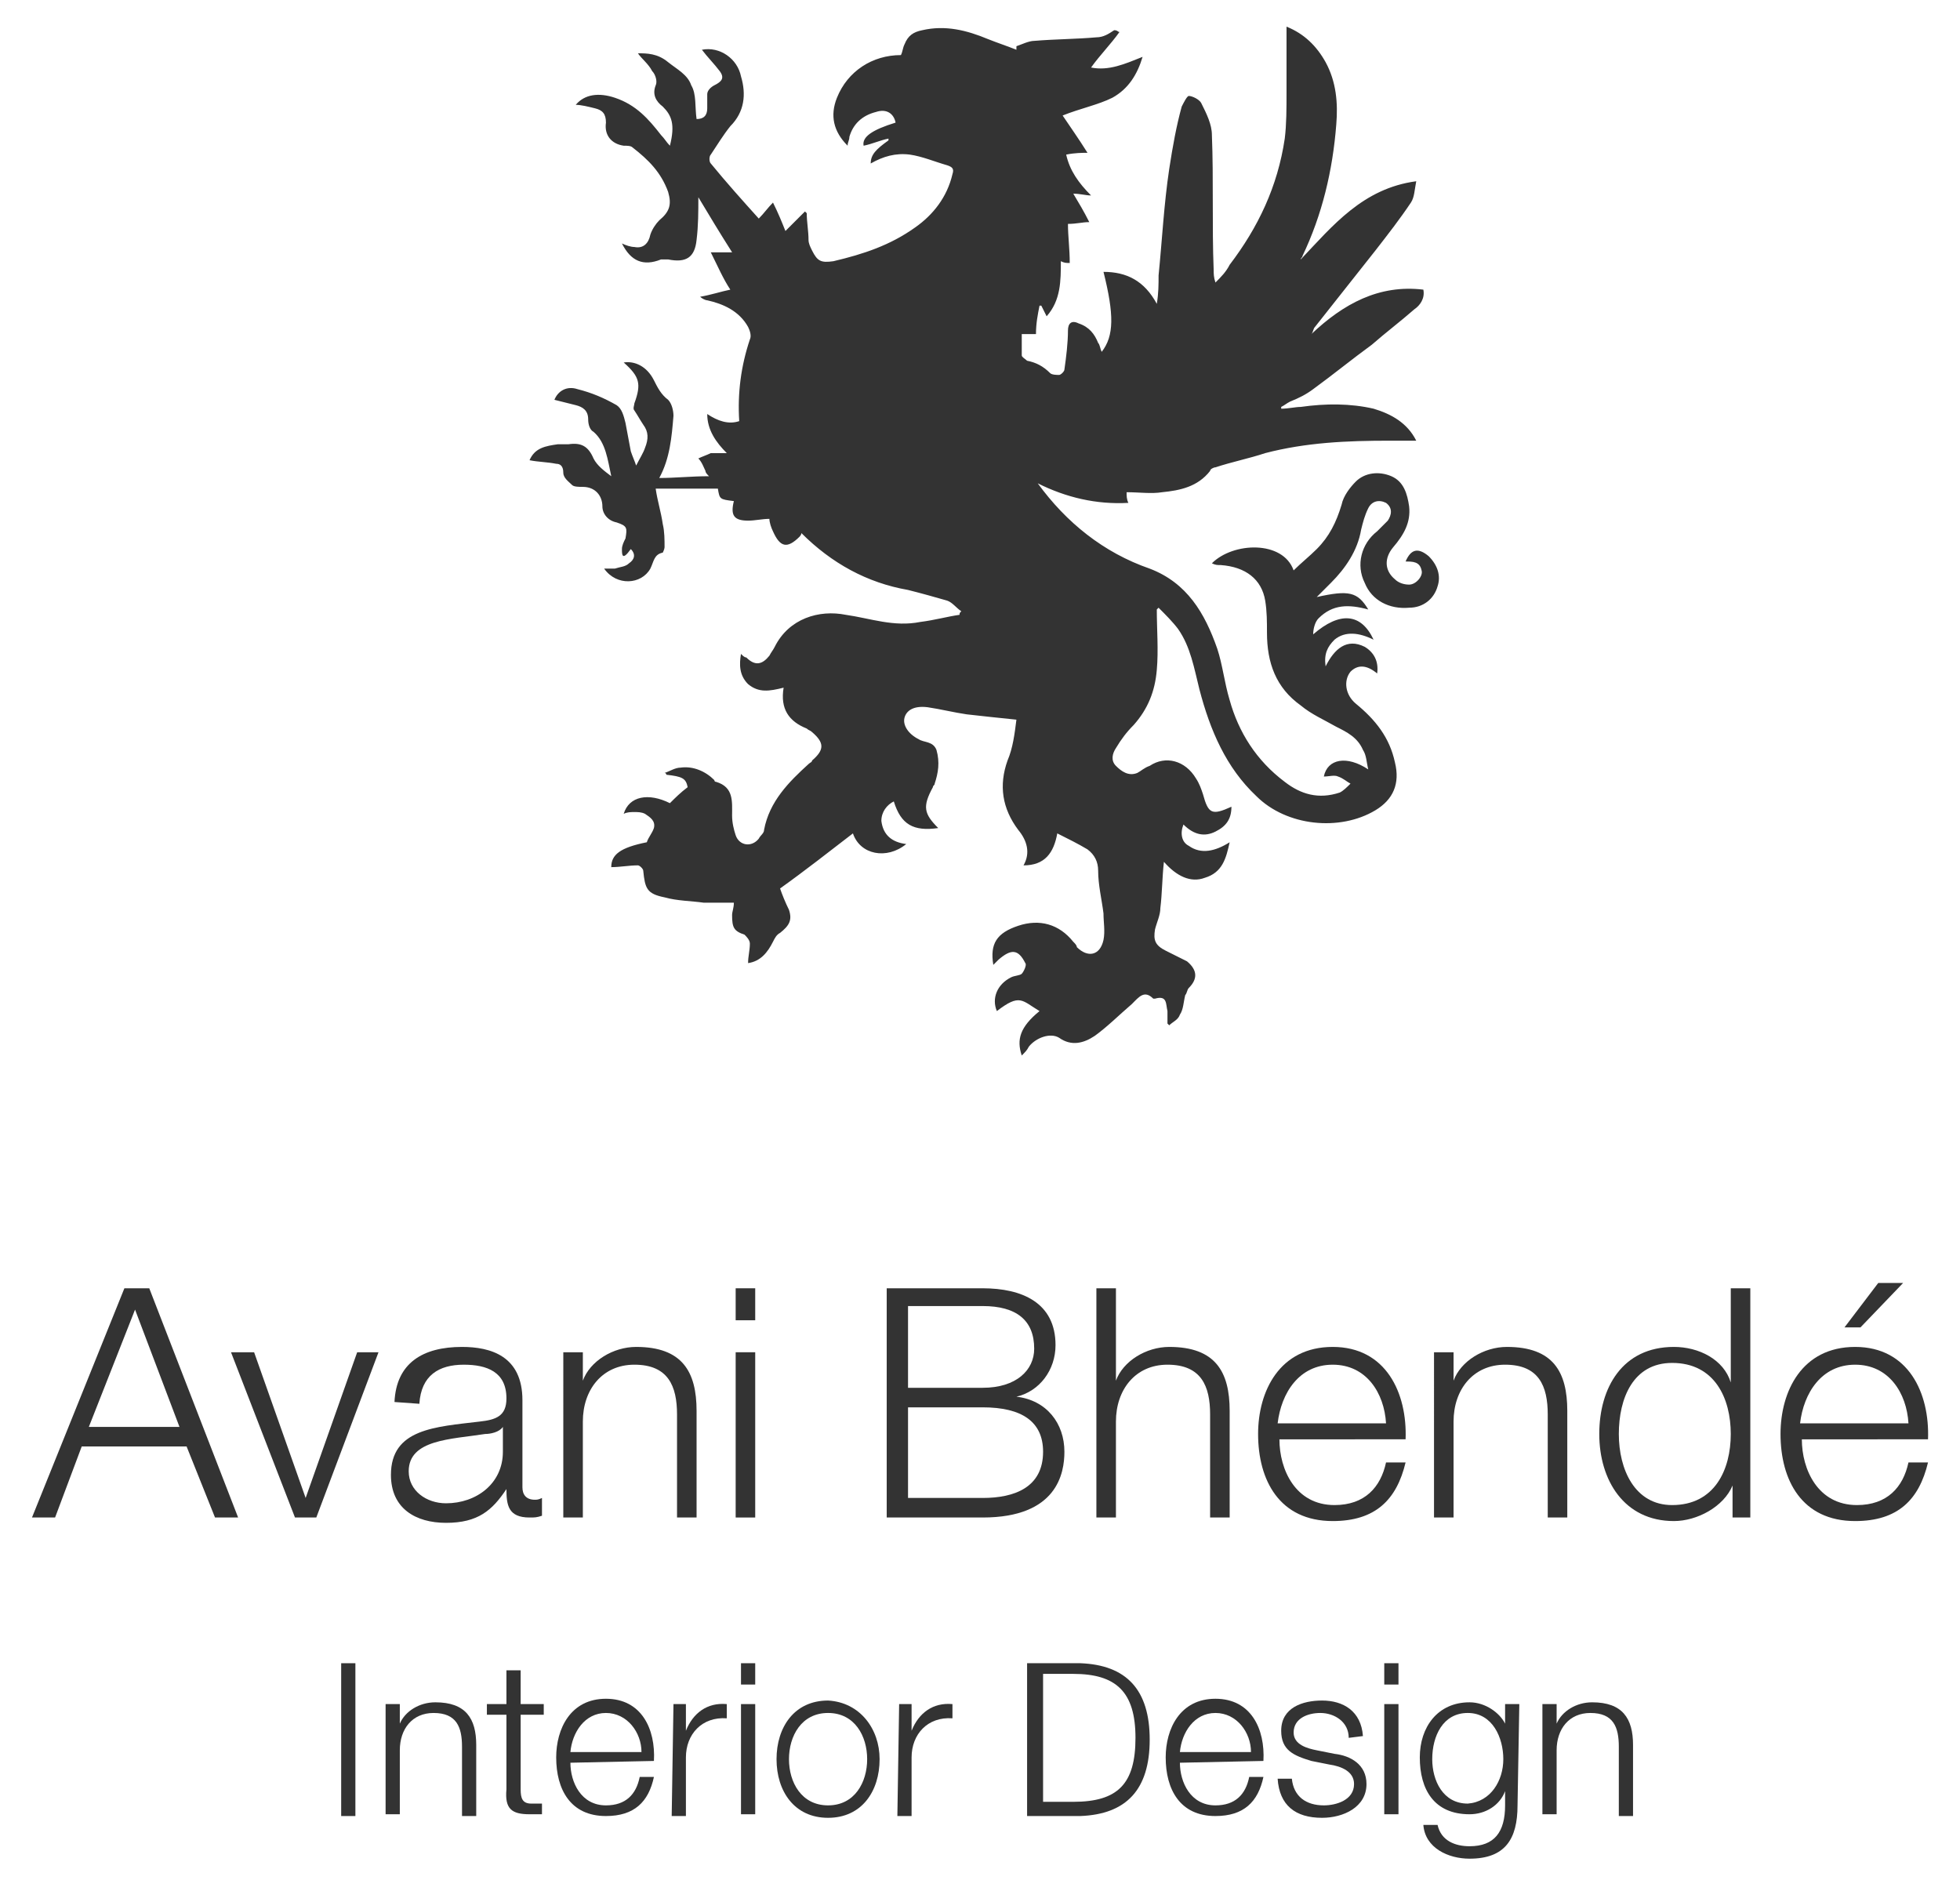
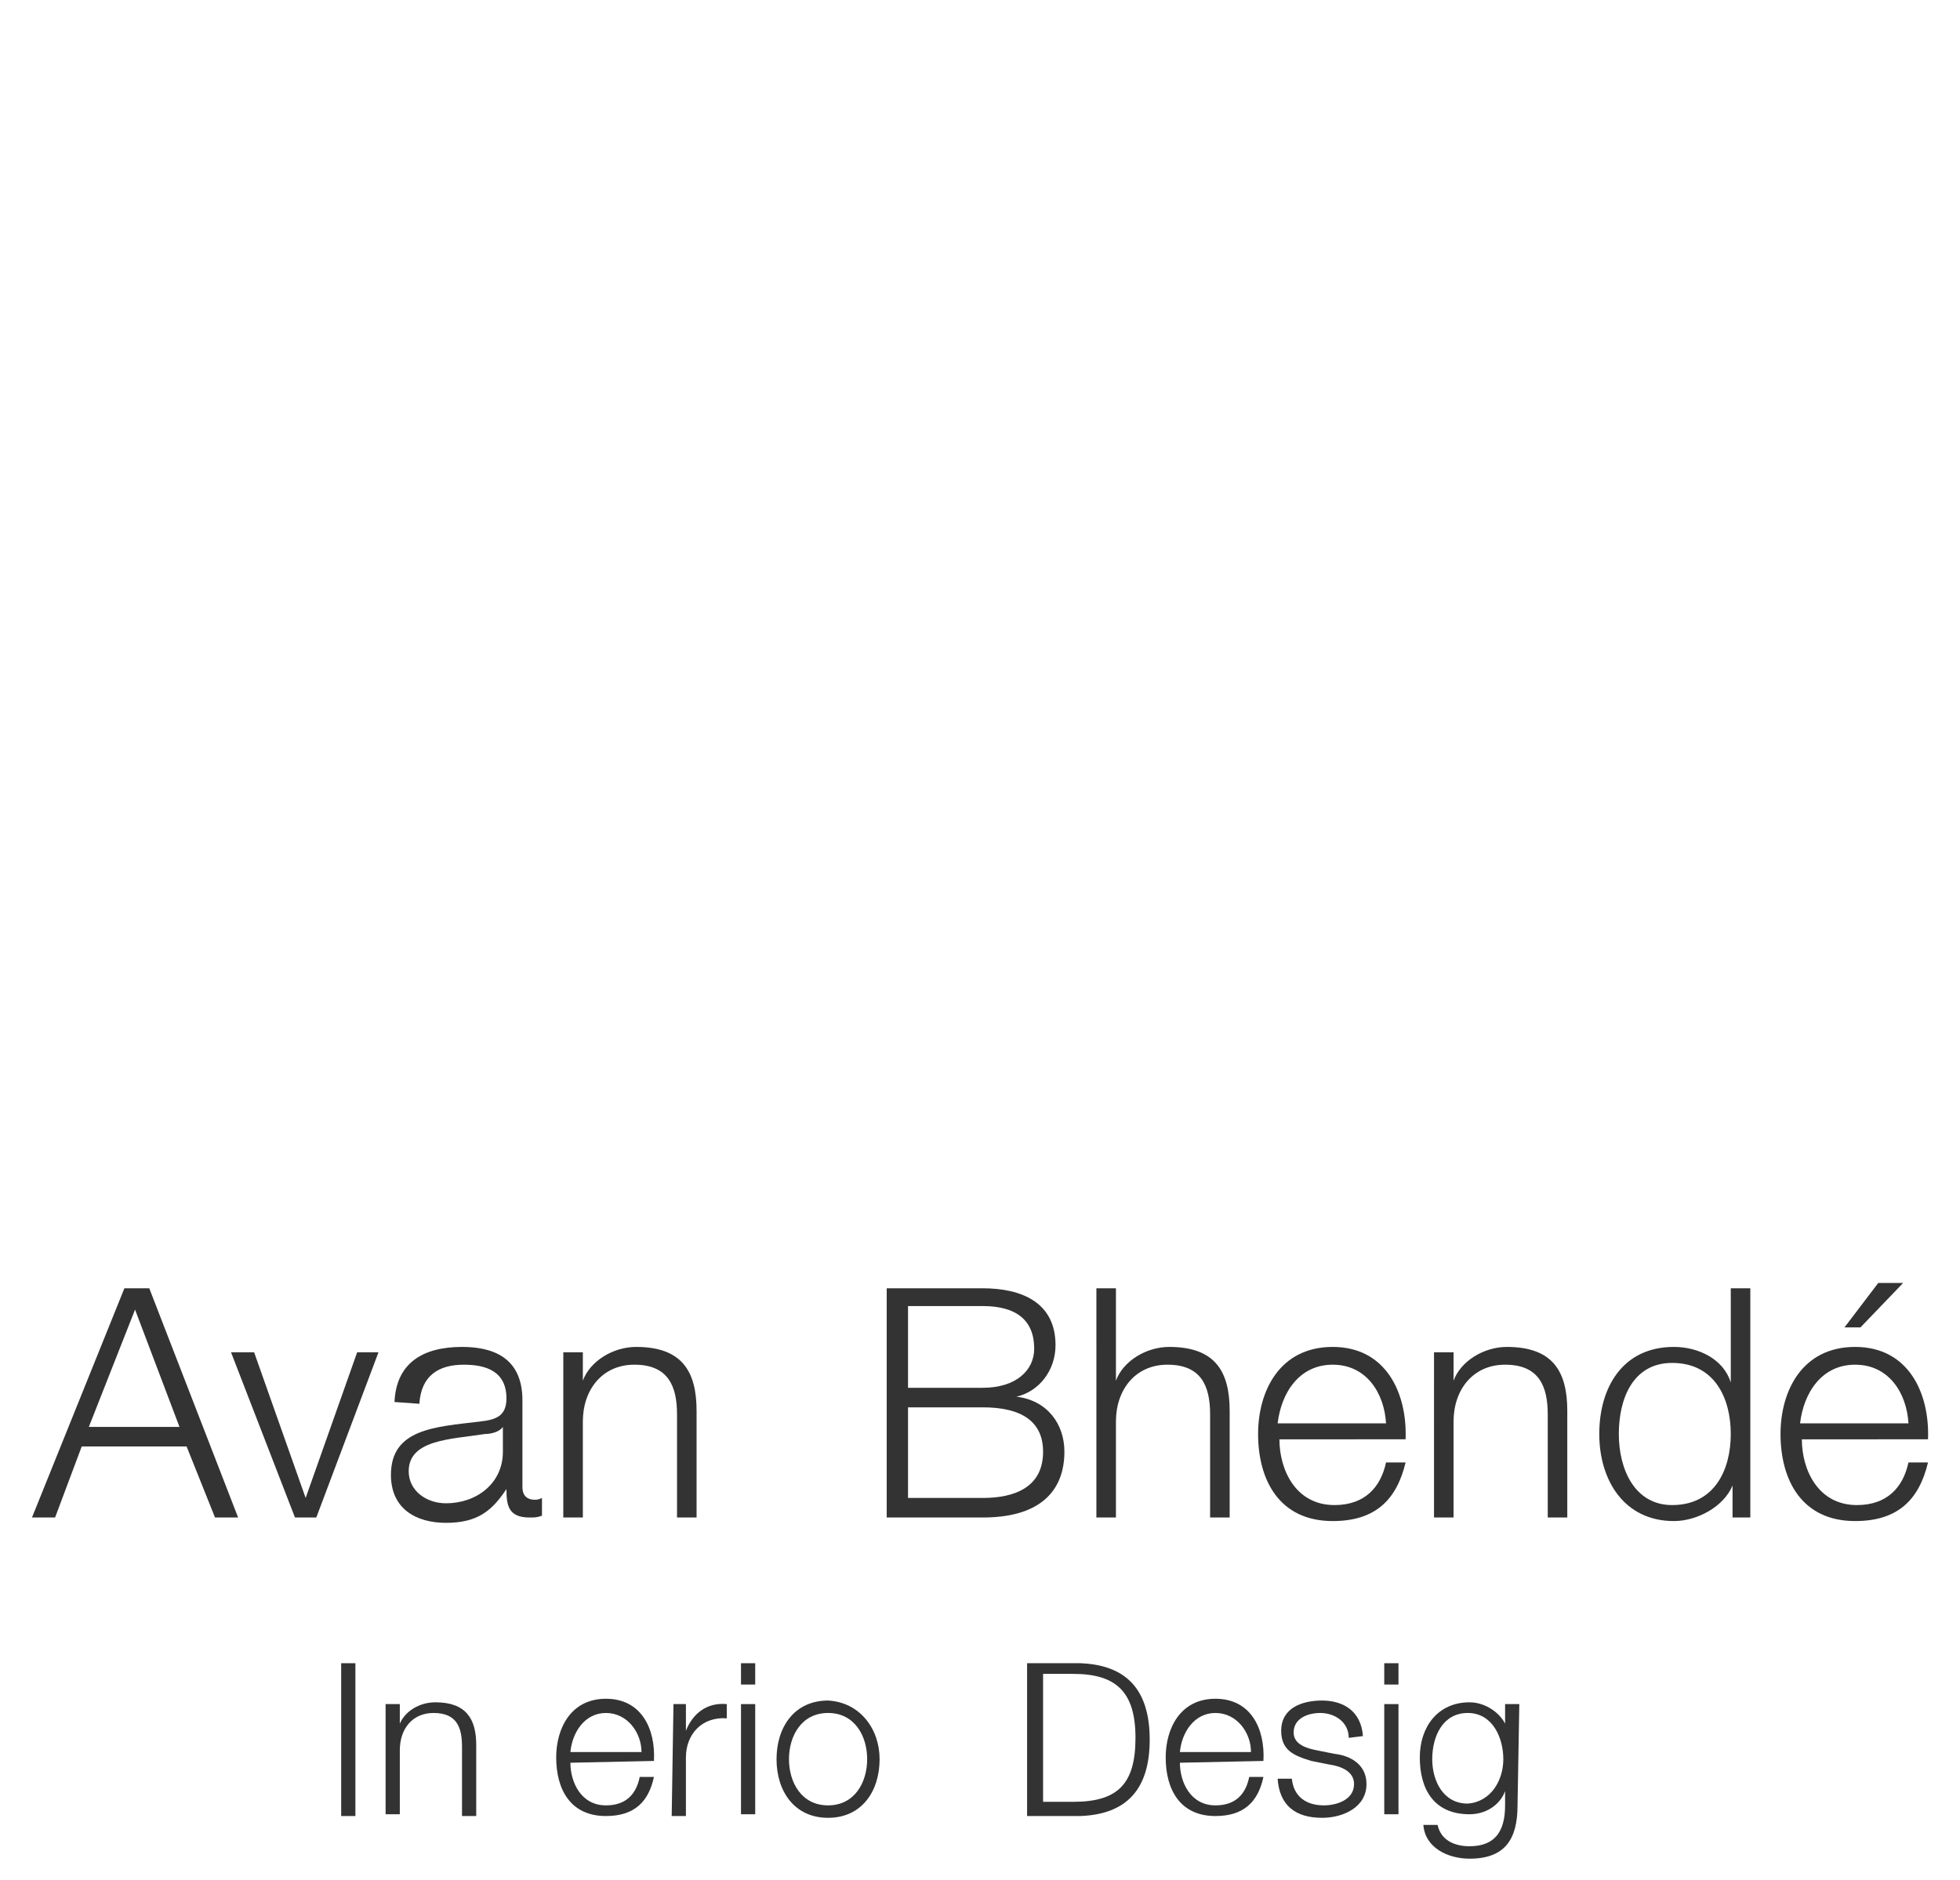
<svg xmlns="http://www.w3.org/2000/svg" version="1.1" id="Layer_1" x="0px" y="0px" viewBox="0 0 110.3 105.8" style="enable-background:new 0 0 110.3 105.8;" xml:space="preserve">
  <style type="text/css">
	.st0{fill:#333333;}
</style>
  <g>
    <g>
-       <path class="st0" d="M63,1.8c-0.5,0.7-1.1,1.3-1.6,2c1,0.2,1.9-0.2,2.9-0.6C64,4.2,63.5,5,62.6,5.5c-0.8,0.4-1.8,0.6-2.8,1    c0.4,0.6,0.9,1.3,1.4,2.1c-0.3,0-0.7,0-1.2,0.1c0.2,0.9,0.7,1.6,1.4,2.3c-0.3,0-0.6-0.1-1-0.1c0.3,0.5,0.6,1,0.9,1.6    c-0.4,0-0.7,0.1-1.2,0.1c0,0.7,0.1,1.4,0.1,2.2c-0.2,0-0.3,0-0.5-0.1c0,1.1,0,2.2-0.8,3.1c-0.1-0.2-0.2-0.4-0.3-0.6    c0,0-0.1,0-0.1,0c-0.1,0.5-0.2,1-0.2,1.6c-0.2,0-0.4,0-0.8,0c0,0.4,0,0.8,0,1.2c0,0.1,0.2,0.2,0.3,0.3c0.5,0.1,0.9,0.3,1.3,0.7    c0.1,0.1,0.4,0.1,0.5,0.1c0.1,0,0.3-0.2,0.3-0.3c0.1-0.7,0.2-1.5,0.2-2.2c0-0.4,0.2-0.6,0.6-0.4c0.6,0.2,0.9,0.6,1.1,1.1    c0.1,0.1,0.1,0.3,0.2,0.5c0.7-0.9,0.7-2.1,0.1-4.5c1.3,0,2.3,0.5,3,1.8c0.1-0.6,0.1-1.1,0.1-1.6c0.2-2,0.3-4,0.6-6    C66,8.2,66.2,7.1,66.5,6c0.1-0.2,0.3-0.6,0.4-0.6c0.2,0,0.6,0.2,0.7,0.4c0.3,0.6,0.6,1.2,0.6,1.8c0.1,2.5,0,5.1,0.1,7.6    c0,0.2,0,0.4,0.1,0.7c0.3-0.3,0.6-0.6,0.8-1c1.6-2.1,2.7-4.4,3.1-7.1c0.1-0.8,0.1-1.7,0.1-2.6c0-1.2,0-2.4,0-3.7    c1,0.4,1.7,1.1,2.2,2c0.6,1.1,0.7,2.3,0.6,3.5c-0.2,2.6-0.8,5.1-1.9,7.4c0,0.1-0.1,0.1-0.1,0.2c1.8-1.9,3.5-4,6.5-4.4    c-0.1,0.5-0.1,0.9-0.3,1.2c-0.6,0.9-1.3,1.8-2,2.7c-1.1,1.4-2.3,2.9-3.4,4.3c-0.1,0.1-0.1,0.3-0.2,0.4c1.8-1.7,3.8-2.8,6.3-2.5    c0.1,0.5-0.2,0.9-0.5,1.1c-0.8,0.7-1.6,1.3-2.4,2c-1.1,0.8-2.2,1.7-3.3,2.5c-0.4,0.3-0.8,0.5-1.3,0.7c-0.2,0.1-0.3,0.2-0.5,0.3    c0,0,0,0.1,0,0.1c0.4,0,0.8-0.1,1.1-0.1c1.4-0.2,2.8-0.2,4.1,0.1c1,0.3,1.9,0.8,2.4,1.8c-0.5,0-1,0-1.5,0c-2.4,0-4.7,0.1-7,0.7    c-0.9,0.3-1.9,0.5-2.8,0.8c-0.1,0-0.3,0.1-0.3,0.2c-0.7,0.9-1.7,1.1-2.7,1.2c-0.6,0.1-1.3,0-2,0c0,0.2,0,0.4,0.1,0.6    c-1.8,0.1-3.5-0.3-5.1-1.1c1.6,2.2,3.7,3.9,6.3,4.8c2.1,0.8,3.1,2.5,3.8,4.5c0.3,0.9,0.4,1.9,0.7,2.9c0.5,1.8,1.5,3.4,3.1,4.6    c0.9,0.7,1.9,1,3.1,0.6c0.2-0.1,0.4-0.3,0.6-0.5c-0.2-0.1-0.4-0.3-0.7-0.4c-0.2-0.1-0.5,0-0.8,0c0.2-1,1.3-1.2,2.5-0.4    c-0.1-0.4-0.1-0.8-0.3-1.1c-0.3-0.7-0.9-1-1.5-1.3c-0.7-0.4-1.4-0.7-2-1.2c-1.4-1-1.9-2.4-1.9-4.1c0-0.6,0-1.2-0.1-1.8    c-0.2-1.2-1.1-1.9-2.5-2c-0.2,0-0.3,0-0.5-0.1c1.2-1.2,4-1.3,4.6,0.4c0.4-0.4,0.9-0.8,1.3-1.2c0.7-0.7,1.1-1.5,1.4-2.5    c0.1-0.5,0.5-1,0.8-1.3c0.5-0.5,1.3-0.6,2-0.3c0.7,0.3,0.9,1,1,1.7c0.1,0.9-0.3,1.6-0.9,2.3c-0.5,0.6-0.5,1.3,0.1,1.8    c0.2,0.2,0.5,0.3,0.8,0.3c0.4,0,0.8-0.5,0.7-0.8c-0.1-0.5-0.5-0.5-0.9-0.5c0.3-0.7,0.7-0.8,1.3-0.3c0.5,0.5,0.7,1.1,0.5,1.7    c-0.2,0.7-0.8,1.2-1.6,1.2c-1.1,0.1-2.1-0.4-2.5-1.4c-0.5-1-0.2-2.2,0.7-2.9c0.2-0.2,0.4-0.4,0.6-0.6c0.2-0.3,0.3-0.7-0.1-1    c-0.4-0.2-0.8-0.1-1,0.3c-0.2,0.4-0.3,0.8-0.4,1.2c-0.2,1.2-0.9,2.2-1.7,3c-0.2,0.2-0.5,0.5-0.8,0.8c1.8-0.4,2.3-0.3,2.9,0.7    c-1.1-0.3-2-0.3-2.8,0.5c-0.2,0.2-0.3,0.6-0.3,0.9c1.5-1.3,2.7-1.2,3.4,0.3c-0.8-0.4-1.6-0.5-2.2,0c-0.4,0.4-0.6,0.8-0.5,1.5    c0.5-1,1.2-1.6,2.2-1.1c0.5,0.3,0.8,0.8,0.7,1.5c-0.6-0.5-1.1-0.5-1.5-0.1c-0.4,0.5-0.3,1.3,0.3,1.8c1.1,0.9,1.9,1.9,2.2,3.3    c0.3,1.2-0.1,2.1-1.1,2.7c-2,1.2-5,0.9-6.7-0.8c-1.7-1.6-2.6-3.7-3.2-6c-0.3-1.2-0.5-2.4-1.2-3.4c-0.3-0.4-0.7-0.8-1.1-1.2    c0,0-0.1,0.1-0.1,0.1c0,1.1,0.1,2.3,0,3.4c-0.1,1.2-0.5,2.2-1.3,3.1c-0.4,0.4-0.7,0.8-1,1.3c-0.2,0.3-0.3,0.7,0,1    c0.3,0.3,0.7,0.6,1.2,0.4c0.2-0.1,0.4-0.3,0.7-0.4c0.9-0.6,2-0.3,2.6,0.7c0.2,0.3,0.3,0.6,0.4,0.9c0.3,1.1,0.5,1.2,1.6,0.7    c0,0.7-0.3,1.1-0.9,1.4c-0.6,0.3-1.2,0.2-1.8-0.4c-0.2,0.5-0.1,1,0.3,1.2c0.7,0.5,1.5,0.3,2.3-0.2c-0.2,0.9-0.4,1.7-1.4,2    c-0.8,0.3-1.6-0.1-2.3-0.9c-0.1,0.9-0.1,1.8-0.2,2.6c0,0.4-0.2,0.8-0.3,1.2c-0.1,0.6,0,0.9,0.6,1.2c0.4,0.2,0.8,0.4,1.2,0.6    c0.6,0.5,0.6,1,0.1,1.5c-0.1,0.1-0.1,0.3-0.2,0.4c-0.1,0.4-0.1,0.8-0.3,1.1c-0.1,0.3-0.4,0.4-0.6,0.6c0,0-0.1-0.1-0.1-0.1    c0-0.2,0-0.4,0-0.7c-0.1-0.4,0-0.9-0.7-0.7c0,0-0.1,0-0.1,0c-0.5-0.5-0.8-0.1-1.2,0.3c-0.7,0.6-1.4,1.3-2.1,1.8    c-0.6,0.4-1.3,0.6-2,0.1c-0.5-0.3-1.3,0-1.7,0.5c-0.1,0.2-0.2,0.3-0.4,0.5c-0.3-0.9-0.1-1.6,1-2.5c-1-0.6-1.1-1-2.4,0    c-0.3-0.7,0-1.5,0.8-1.9c0.2-0.1,0.5-0.1,0.6-0.2c0.1-0.1,0.3-0.5,0.2-0.6c-0.4-0.8-0.8-0.8-1.5-0.2c-0.1,0.1-0.2,0.2-0.3,0.3    c-0.2-1.2,0.2-1.8,1.4-2.2c1.2-0.4,2.3-0.1,3.1,0.9c0.1,0.1,0.2,0.2,0.2,0.3c0.6,0.6,1.3,0.5,1.5-0.4c0.1-0.5,0-1,0-1.5    c-0.1-0.8-0.3-1.6-0.3-2.4c0-0.5-0.2-0.9-0.6-1.2c-0.5-0.3-1.1-0.6-1.7-0.9c-0.2,1.1-0.7,1.8-1.9,1.8c0.4-0.7,0.2-1.4-0.3-2    c-0.9-1.2-1.1-2.5-0.6-3.9c0.3-0.7,0.4-1.5,0.5-2.3c-1-0.1-1.9-0.2-2.8-0.3c-0.7-0.1-1.5-0.3-2.2-0.4c-0.8-0.1-1.2,0.2-1.3,0.6    c-0.1,0.4,0.2,0.9,0.8,1.2c0.3,0.2,0.8,0.1,1,0.6c0.2,0.7,0.1,1.3-0.1,1.9c0,0.1-0.1,0.1-0.1,0.2c-0.6,1.1-0.5,1.5,0.3,2.3    c-1.4,0.2-2.1-0.2-2.5-1.5c-0.4,0.2-0.7,0.6-0.7,1.1c0.1,0.8,0.6,1.2,1.4,1.3c-1.1,0.9-2.6,0.6-3-0.6c-1.3,1-2.7,2.1-4.1,3.1    c0.1,0.3,0.3,0.8,0.5,1.2c0.2,0.6,0,0.9-0.5,1.3c-0.2,0.1-0.3,0.3-0.4,0.5c-0.3,0.6-0.7,1.1-1.4,1.2c0-0.4,0.1-0.7,0.1-1.1    c0-0.2-0.2-0.4-0.3-0.5c-0.6-0.2-0.7-0.4-0.7-1.1c0-0.2,0.1-0.4,0.1-0.7c-0.6,0-1.1,0-1.7,0c-0.7-0.1-1.5-0.1-2.2-0.3    c-1-0.2-1.1-0.5-1.2-1.5c0-0.1-0.2-0.3-0.3-0.3c-0.5,0-1,0.1-1.5,0.1c0-0.7,0.5-1.1,2-1.4c0.1-0.3,0.3-0.5,0.4-0.8    c0.1-0.4-0.2-0.6-0.5-0.8c-0.2-0.1-0.4-0.1-0.6-0.1c-0.2,0-0.4,0-0.6,0.1c0.3-1,1.4-1.2,2.6-0.6c0.3-0.3,0.6-0.6,1-0.9    c-0.1-0.5-0.3-0.6-1.2-0.7c0,0,0-0.1-0.1-0.1c0.3-0.1,0.6-0.3,0.9-0.3c0.7-0.1,1.4,0.2,1.9,0.7c0,0,0,0.1,0.1,0.1    c1,0.3,0.9,1.1,0.9,1.9c0,0.4,0.1,0.8,0.2,1.1c0.2,0.6,0.9,0.7,1.3,0.2c0.1-0.2,0.3-0.3,0.3-0.5c0.3-1.6,1.4-2.7,2.5-3.7    c0.1-0.1,0.2-0.1,0.2-0.2c0.7-0.6,0.7-1,0-1.6c-0.1-0.1-0.2-0.1-0.3-0.2c-1-0.4-1.5-1.1-1.3-2.3c-0.8,0.2-1.4,0.3-2-0.2    c-0.5-0.5-0.5-1.1-0.4-1.7c0.1,0.1,0.2,0.2,0.3,0.2c0.5,0.5,0.9,0.4,1.3-0.1c0.1-0.2,0.2-0.3,0.3-0.5c0.8-1.6,2.5-2.1,4-1.8    c1.4,0.2,2.7,0.7,4.2,0.4c0.8-0.1,1.5-0.3,2.2-0.4c0-0.1,0-0.1,0.1-0.2c-0.3-0.2-0.5-0.5-0.8-0.6c-0.7-0.2-1.4-0.4-2.2-0.6    c-2.3-0.4-4.3-1.5-6-3.2c0,0.1-0.1,0.2-0.1,0.2c-0.7,0.7-1.1,0.6-1.5-0.3c-0.1-0.2-0.2-0.5-0.2-0.7c-0.4,0-0.8,0.1-1.2,0.1    c-0.8,0-1-0.3-0.8-1.1c-0.8-0.1-0.8-0.1-0.9-0.7c-1.1,0-2.3,0-3.5,0c0.1,0.7,0.3,1.3,0.4,2c0.1,0.4,0.1,0.9,0.1,1.3    c0,0.1-0.1,0.3-0.1,0.3c-0.5,0.1-0.5,0.5-0.7,0.9c-0.5,0.9-1.9,1-2.6,0c0.2,0,0.4,0,0.6,0c0.3-0.1,0.6-0.1,0.8-0.3    c0.3-0.2,0.4-0.5,0.1-0.8C35,31.6,35,31.2,35,30.9c0-0.2,0.1-0.4,0.2-0.6c0.1-0.6,0.1-0.7-0.5-0.9c-0.5-0.1-0.8-0.5-0.8-0.9    c0-0.6-0.4-1.1-1.1-1.1c-0.2,0-0.5,0-0.6-0.1c-0.2-0.2-0.5-0.4-0.5-0.7c0-0.4-0.2-0.5-0.4-0.5c-0.5-0.1-1-0.1-1.5-0.2    c0.3-0.7,0.9-0.8,1.6-0.9c0.2,0,0.4,0,0.6,0c0.7-0.1,1.1,0.1,1.4,0.8c0.2,0.4,0.6,0.7,1,1c-0.2-0.9-0.3-1.9-1-2.5    c-0.2-0.1-0.3-0.4-0.3-0.7c0-0.5-0.3-0.7-0.7-0.8c-0.4-0.1-0.8-0.2-1.2-0.3c0.2-0.5,0.7-0.8,1.3-0.6c0.8,0.2,1.5,0.5,2.2,0.9    c0.3,0.2,0.4,0.6,0.5,1c0.1,0.5,0.2,1.1,0.3,1.6c0.1,0.3,0.2,0.5,0.3,0.8c0.2-0.4,0.4-0.7,0.5-1c0.2-0.5,0.2-0.9-0.1-1.3    c-0.2-0.3-0.3-0.5-0.5-0.8c-0.1-0.1,0-0.3,0-0.4c0.4-1.1,0.3-1.5-0.6-2.3c0.6-0.1,1.3,0.2,1.7,1c0.2,0.4,0.4,0.8,0.8,1.1    c0.2,0.2,0.3,0.6,0.3,0.9c-0.1,1.2-0.2,2.4-0.8,3.5c0.9,0,1.8-0.1,2.8-0.1c-0.1-0.1-0.2-0.2-0.2-0.3c-0.1-0.2-0.2-0.5-0.4-0.7    c0.2-0.1,0.5-0.2,0.7-0.3c0.3,0,0.6,0,0.9,0c-0.6-0.6-1.1-1.3-1.1-2.2c0.6,0.4,1.2,0.6,1.8,0.4c-0.1-1.6,0.1-3.1,0.6-4.6    c0.1-0.2,0-0.5-0.1-0.7c-0.5-0.9-1.4-1.3-2.3-1.5c-0.1,0-0.3-0.1-0.4-0.2c0.6-0.1,1.2-0.3,1.7-0.4c-0.4-0.6-0.7-1.3-1.1-2.1    c0.5,0,0.8,0,1.2,0c-0.7-1.1-1.3-2.1-1.9-3.1c0,0.8,0,1.6-0.1,2.4c-0.1,1-0.6,1.3-1.6,1.1c-0.1,0-0.3,0-0.4,0    c-1,0.4-1.7,0.1-2.2-0.9c0.2,0.1,0.5,0.2,0.7,0.2c0.5,0.1,0.8-0.2,0.9-0.7c0.1-0.3,0.3-0.6,0.5-0.8c0.6-0.5,0.7-0.9,0.5-1.6    c-0.4-1.1-1.1-1.8-2-2.5c-0.1-0.1-0.3-0.1-0.5-0.1c-0.7-0.1-1.1-0.6-1-1.3c0-0.5-0.2-0.7-0.6-0.8c-0.4-0.1-0.8-0.2-1.1-0.2    c0.5-0.6,1.3-0.7,2.2-0.4c1.2,0.4,1.9,1.2,2.6,2.1c0.2,0.2,0.3,0.4,0.5,0.6C38,7,37.8,6.5,37.3,6c-0.4-0.3-0.6-0.7-0.4-1.2    c0.1-0.2,0-0.6-0.2-0.8c-0.2-0.4-0.6-0.7-0.8-1C36.4,3,37,3,37.6,3.5c0.5,0.4,1.1,0.7,1.3,1.3c0.3,0.5,0.2,1.2,0.3,1.9    c0.4,0,0.6-0.2,0.6-0.6c0-0.3,0-0.6,0-0.8c0-0.2,0.2-0.4,0.4-0.5c0.4-0.2,0.6-0.4,0.3-0.8c-0.3-0.4-0.7-0.8-1-1.2    c1-0.2,2,0.5,2.2,1.5c0.3,1,0.2,2-0.6,2.8c-0.4,0.5-0.7,1-1.1,1.6c-0.1,0.1-0.1,0.4,0,0.5c0.9,1.1,1.8,2.1,2.7,3.1    c0.3-0.3,0.5-0.6,0.8-0.9c0.3,0.6,0.5,1.1,0.7,1.6c0.4-0.4,0.8-0.8,1.1-1.1c0,0,0.1,0.1,0.1,0.1c0,0.5,0.1,1,0.1,1.5    c0,0.2,0.1,0.4,0.2,0.6c0.3,0.6,0.5,0.7,1.2,0.6c1.7-0.4,3.2-0.9,4.6-1.9c1-0.7,1.8-1.7,2.1-3c0.1-0.3,0-0.4-0.3-0.5    c-0.7-0.2-1.4-0.5-2.1-0.6c-0.8-0.1-1.5,0.1-2.2,0.5c0-0.5,0.3-0.8,1-1.3c0,0,0-0.1,0-0.1c-0.5,0.1-0.9,0.3-1.4,0.4    c-0.1-0.5,0.5-0.9,1.8-1.3c-0.1-0.5-0.5-0.8-1.1-0.6c-0.8,0.2-1.3,0.7-1.5,1.4c0,0.2-0.1,0.3-0.1,0.5c-0.8-0.8-1-1.7-0.6-2.7    c0.6-1.5,2-2.4,3.6-2.4c0.1-0.2,0.1-0.4,0.2-0.6c0.2-0.5,0.5-0.7,1-0.8c1.3-0.3,2.5,0,3.7,0.5c0.5,0.2,1.1,0.4,1.6,0.6    c0-0.1,0-0.1,0-0.2c0.3-0.1,0.7-0.3,1-0.3c1.2-0.1,2.4-0.1,3.5-0.2c0.4,0,0.7-0.2,1-0.4C62.9,1.7,62.9,1.8,63,1.8z" />
-     </g>
+       </g>
    <g>
      <path class="st0" d="M7,72.5h1.4l5,12.9h-1.3l-1.6-4H4.6l-1.5,4H1.8L7,72.5z M5,80.3h5.1l-2.5-6.6L5,80.3z" />
      <path class="st0" d="M13,76.1h1.3l2.9,8.2h0l2.9-8.2h1.2l-3.5,9.3h-1.2L13,76.1z" />
      <path class="st0" d="M22.2,78.9c0.1-2.2,1.6-3.1,3.8-3.1c1.6,0,3.4,0.5,3.4,3v4.9c0,0.4,0.2,0.7,0.7,0.7c0.1,0,0.2,0,0.4-0.1v1    c-0.3,0.1-0.4,0.1-0.7,0.1c-1.2,0-1.3-0.7-1.3-1.6h0c-0.8,1.2-1.6,1.9-3.4,1.9c-1.7,0-3.1-0.8-3.1-2.7c0-2.6,2.5-2.7,5-3    c0.9-0.1,1.5-0.3,1.5-1.3c0-1.5-1.1-1.9-2.4-1.9c-1.4,0-2.4,0.6-2.5,2.2L22.2,78.9L22.2,78.9z M28.3,80.3L28.3,80.3    c-0.2,0.3-0.7,0.4-1,0.4C25.4,81,23,81,23,82.8c0,1.1,1,1.8,2.1,1.8c1.7,0,3.2-1.1,3.2-2.9L28.3,80.3L28.3,80.3z" />
      <path class="st0" d="M31.7,76.1h1.1v1.6h0c0.4-1.1,1.7-1.9,3-1.9c2.6,0,3.4,1.4,3.4,3.6v6h-1.1v-5.8c0-1.6-0.5-2.8-2.4-2.8    c-1.8,0-2.9,1.4-2.9,3.2v5.4h-1.1V76.1z" />
-       <path class="st0" d="M41.4,72.5h1.1v1.8h-1.1V72.5z M41.4,76.1h1.1v9.3h-1.1V76.1z" />
      <path class="st0" d="M49.9,72.5h5.4c2.2,0,4.1,0.8,4.1,3.2c0,1.4-0.9,2.6-2.2,2.9v0c1.7,0.2,2.7,1.5,2.7,3.1    c0,1.2-0.4,3.7-4.6,3.7h-5.4L49.9,72.5L49.9,72.5z M51.1,78.1h4.2c1.9,0,2.9-1,2.9-2.2c0-1.6-1-2.4-2.9-2.4h-4.2V78.1z M51.1,84.3    h4.2c1.8,0,3.4-0.6,3.4-2.6c0-1.7-1.2-2.5-3.4-2.5h-4.2V84.3z" />
      <path class="st0" d="M61.7,72.5h1.1v5.2h0c0.4-1.1,1.7-1.9,3-1.9c2.6,0,3.4,1.4,3.4,3.6v6h-1.1v-5.8c0-1.6-0.5-2.8-2.4-2.8    c-1.8,0-2.9,1.4-2.9,3.2v5.4h-1.1C61.7,85.4,61.7,72.5,61.7,72.5z" />
      <path class="st0" d="M72,81c0,1.7,0.9,3.7,3.1,3.7c1.7,0,2.6-1,2.9-2.4h1.1c-0.5,2.1-1.7,3.3-4.1,3.3c-3,0-4.2-2.3-4.2-4.9    c0-2.4,1.2-4.9,4.2-4.9c3,0,4.2,2.6,4.1,5.2H72z M78,80.1c-0.1-1.7-1.1-3.3-3-3.3c-1.9,0-2.9,1.6-3.1,3.3H78z" />
      <path class="st0" d="M80.7,76.1h1.1v1.6h0c0.4-1.1,1.7-1.9,3-1.9c2.6,0,3.4,1.4,3.4,3.6v6h-1.1v-5.8c0-1.6-0.5-2.8-2.4-2.8    c-1.8,0-2.9,1.4-2.9,3.2v5.4h-1.1V76.1z" />
-       <path class="st0" d="M98.5,85.4h-1v-1.8h0c-0.5,1.2-2,2-3.3,2c-2.8,0-4.2-2.3-4.2-4.9s1.3-4.9,4.2-4.9c1.4,0,2.8,0.7,3.2,2h0v-5.3    h1.1L98.5,85.4L98.5,85.4z M94.1,84.7c2.4,0,3.3-2,3.3-4s-0.9-4-3.3-4c-2.2,0-3,2-3,4S92,84.7,94.1,84.7z" />
+       <path class="st0" d="M98.5,85.4h-1v-1.8h0c-0.5,1.2-2,2-3.3,2c-2.8,0-4.2-2.3-4.2-4.9s1.3-4.9,4.2-4.9c1.4,0,2.8,0.7,3.2,2h0v-5.3    h1.1L98.5,85.4L98.5,85.4z M94.1,84.7c2.4,0,3.3-2,3.3-4s-0.9-4-3.3-4c-2.2,0-3,2-3,4S92,84.7,94.1,84.7" />
      <path class="st0" d="M101.4,81c0,1.7,0.9,3.7,3.1,3.7c1.7,0,2.6-1,2.9-2.4h1.1c-0.5,2.1-1.7,3.3-4.1,3.3c-3,0-4.2-2.3-4.2-4.9    c0-2.4,1.2-4.9,4.2-4.9c3,0,4.2,2.6,4.1,5.2H101.4z M107.4,80.1c-0.1-1.7-1.1-3.3-3-3.3c-1.9,0-2.9,1.6-3.1,3.3H107.4z     M104.7,74.7h-0.9l1.9-2.5h1.4L104.7,74.7z" />
      <path class="st0" d="M19.2,93.6h0.8v8.6h-0.8V93.6z" />
      <path class="st0" d="M21.7,95.9h0.8V97h0c0.3-0.7,1.1-1.2,2-1.2c1.7,0,2.3,0.9,2.3,2.4v4H26v-3.9c0-1.1-0.3-1.9-1.6-1.9    c-1.2,0-1.9,0.9-1.9,2.1v3.6h-0.8V95.9z" />
-       <path class="st0" d="M29.3,95.9h1.3v0.6h-1.3v4.2c0,0.5,0.1,0.8,0.6,0.8c0.2,0,0.4,0,0.6,0v0.6c-0.2,0-0.4,0-0.7,0    c-1,0-1.4-0.3-1.3-1.4v-4.2h-1.1v-0.6h1.1v-1.9h0.8C29.3,94.1,29.3,95.9,29.3,95.9z" />
      <path class="st0" d="M32.1,99.2c0,1.1,0.6,2.4,2,2.4c1.1,0,1.7-0.6,1.9-1.6h0.8c-0.3,1.4-1.1,2.2-2.7,2.2c-2,0-2.8-1.5-2.8-3.3    c0-1.6,0.8-3.3,2.8-3.3c2,0,2.8,1.7,2.7,3.5L32.1,99.2L32.1,99.2z M36.1,98.6c0-1.1-0.8-2.2-2-2.2c-1.2,0-1.9,1.1-2,2.2H36.1z" />
      <path class="st0" d="M37.9,95.9h0.7v1.5h0c0.4-1,1.2-1.6,2.3-1.5v0.8c-1.4-0.1-2.3,0.9-2.3,2.2v3.3h-0.8L37.9,95.9L37.9,95.9z" />
      <path class="st0" d="M41.7,93.6h0.8v1.2h-0.8V93.6z M41.7,95.9h0.8v6.2h-0.8V95.9z" />
      <path class="st0" d="M49.5,99c0,1.8-1,3.3-2.9,3.3c-1.9,0-2.9-1.5-2.9-3.3c0-1.8,1-3.3,2.9-3.3C48.4,95.8,49.5,97.3,49.5,99z     M44.4,99c0,1.3,0.7,2.6,2.2,2.6s2.2-1.3,2.2-2.6c0-1.3-0.7-2.6-2.2-2.6C45.1,96.4,44.4,97.7,44.4,99z" />
-       <path class="st0" d="M50.6,95.9h0.7v1.5h0c0.4-1,1.2-1.6,2.3-1.5v0.8c-1.4-0.1-2.3,0.9-2.3,2.2v3.3h-0.8L50.6,95.9L50.6,95.9z" />
      <path class="st0" d="M57.8,93.6h3c2.6,0.1,3.9,1.5,3.9,4.3c0,2.8-1.3,4.2-3.9,4.3h-3V93.6z M58.7,101.4h1.7c2.5,0,3.5-1,3.5-3.6    c0-2.6-1.1-3.6-3.5-3.6h-1.7V101.4z" />
      <path class="st0" d="M66.4,99.2c0,1.1,0.6,2.4,2,2.4c1.1,0,1.7-0.6,1.9-1.6h0.8c-0.3,1.4-1.1,2.2-2.7,2.2c-2,0-2.8-1.5-2.8-3.3    c0-1.6,0.8-3.3,2.8-3.3c2,0,2.8,1.7,2.7,3.5L66.4,99.2L66.4,99.2z M70.4,98.6c0-1.1-0.8-2.2-2-2.2c-1.2,0-1.9,1.1-2,2.2H70.4z" />
      <path class="st0" d="M75.9,97.8c0-0.9-0.8-1.4-1.6-1.4c-0.7,0-1.5,0.3-1.5,1.1c0,0.7,0.8,0.9,1.3,1l1,0.2c0.9,0.1,1.8,0.6,1.8,1.7    c0,1.3-1.3,1.9-2.5,1.9c-1.5,0-2.4-0.7-2.5-2.2h0.8c0.1,1,0.8,1.5,1.8,1.5c0.7,0,1.7-0.3,1.7-1.2c0-0.7-0.7-1-1.4-1.1l-1-0.2    c-1-0.3-1.7-0.6-1.7-1.7c0-1.3,1.2-1.7,2.3-1.7c1.2,0,2.2,0.6,2.3,2L75.9,97.8L75.9,97.8z" />
      <path class="st0" d="M77.9,93.6h0.8v1.2h-0.8V93.6z M77.9,95.9h0.8v6.2h-0.8V95.9z" />
      <path class="st0" d="M85.4,101.6c0,1.9-0.7,3-2.7,3c-1.2,0-2.5-0.6-2.6-1.9h0.8c0.2,0.9,1,1.2,1.8,1.2c1.4,0,2-0.8,2-2.3v-0.8h0    c-0.3,0.8-1.1,1.3-2,1.3c-2,0-2.8-1.4-2.8-3.2c0-1.7,1-3.1,2.8-3.1c0.9,0,1.7,0.6,2,1.2h0v-1.1h0.8L85.4,101.6L85.4,101.6z     M84.6,99c0-1.2-0.6-2.6-2-2.6s-2,1.3-2,2.6c0,1.2,0.6,2.5,2,2.5C83.9,101.4,84.6,100.2,84.6,99z" />
-       <path class="st0" d="M86.8,95.9h0.8V97h0c0.3-0.7,1.1-1.2,2-1.2c1.7,0,2.3,0.9,2.3,2.4v4h-0.8v-3.9c0-1.1-0.3-1.9-1.6-1.9    c-1.2,0-1.9,0.9-1.9,2.1v3.6h-0.8L86.8,95.9L86.8,95.9z" />
    </g>
  </g>
</svg>